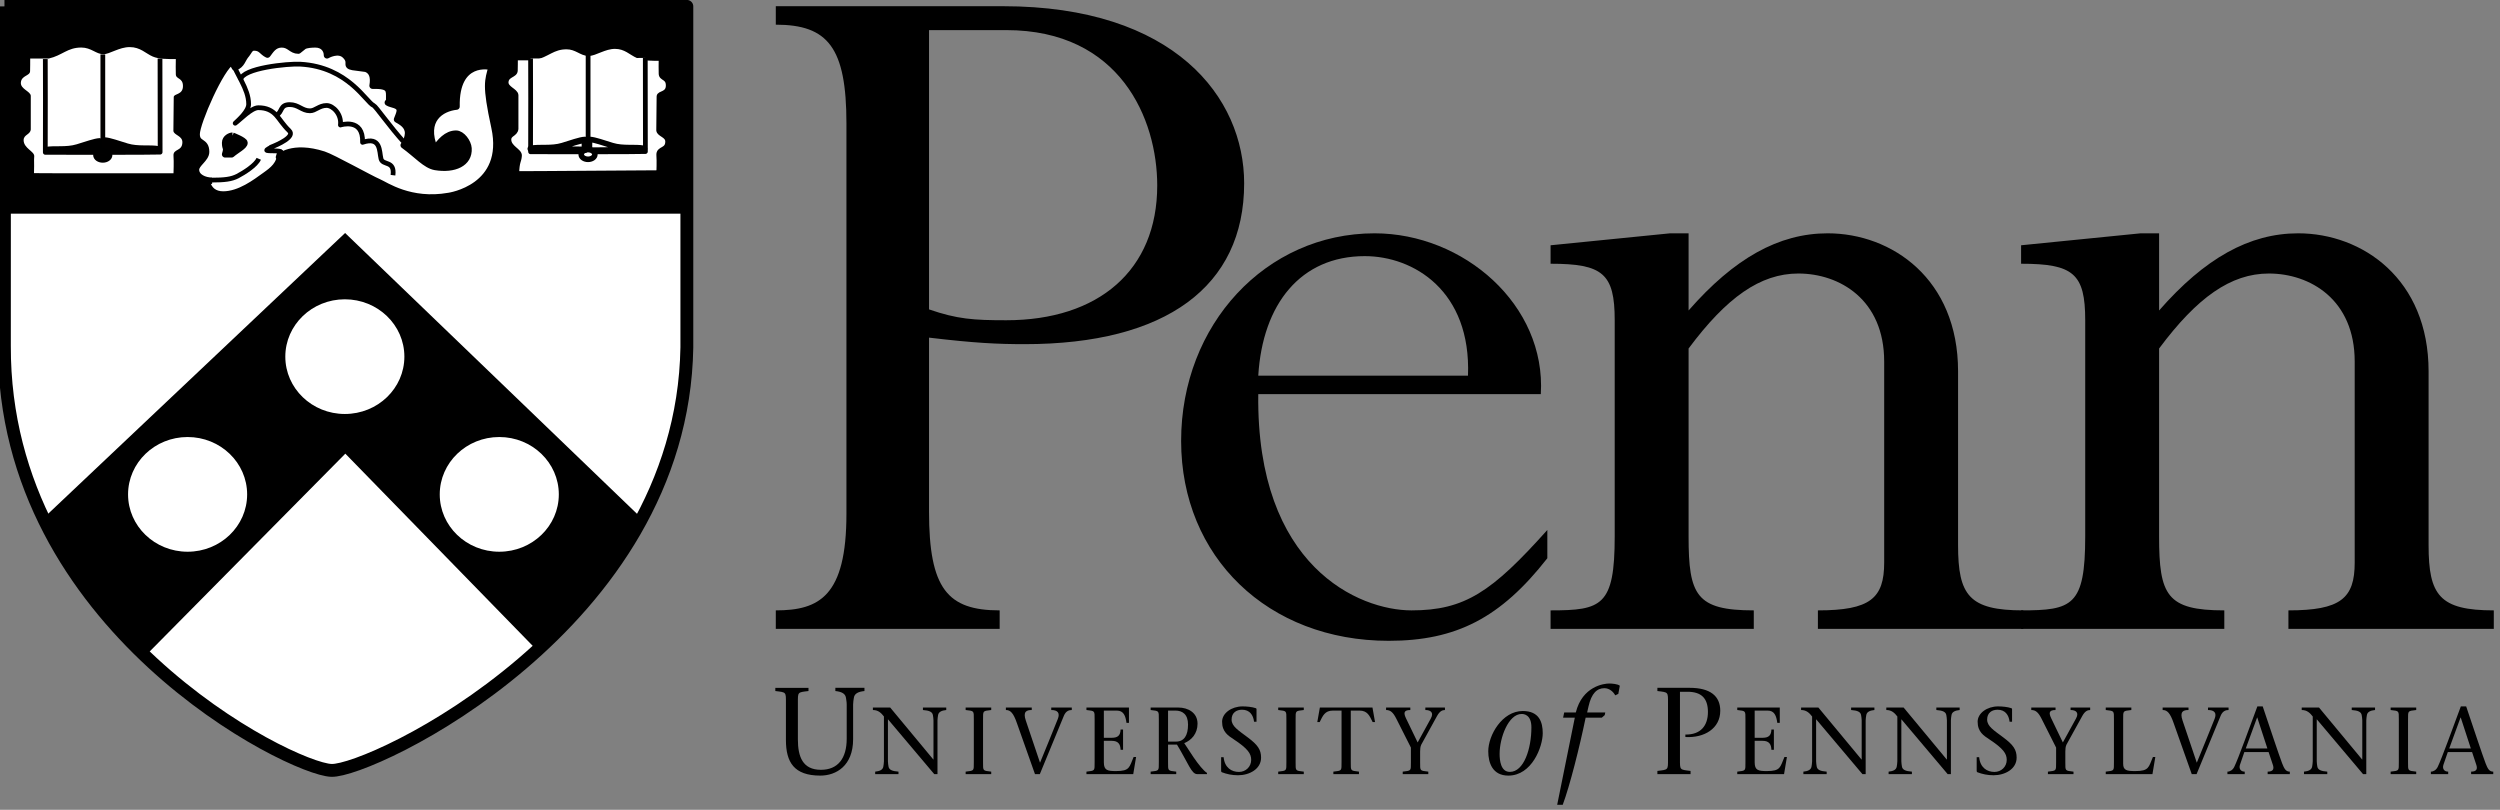
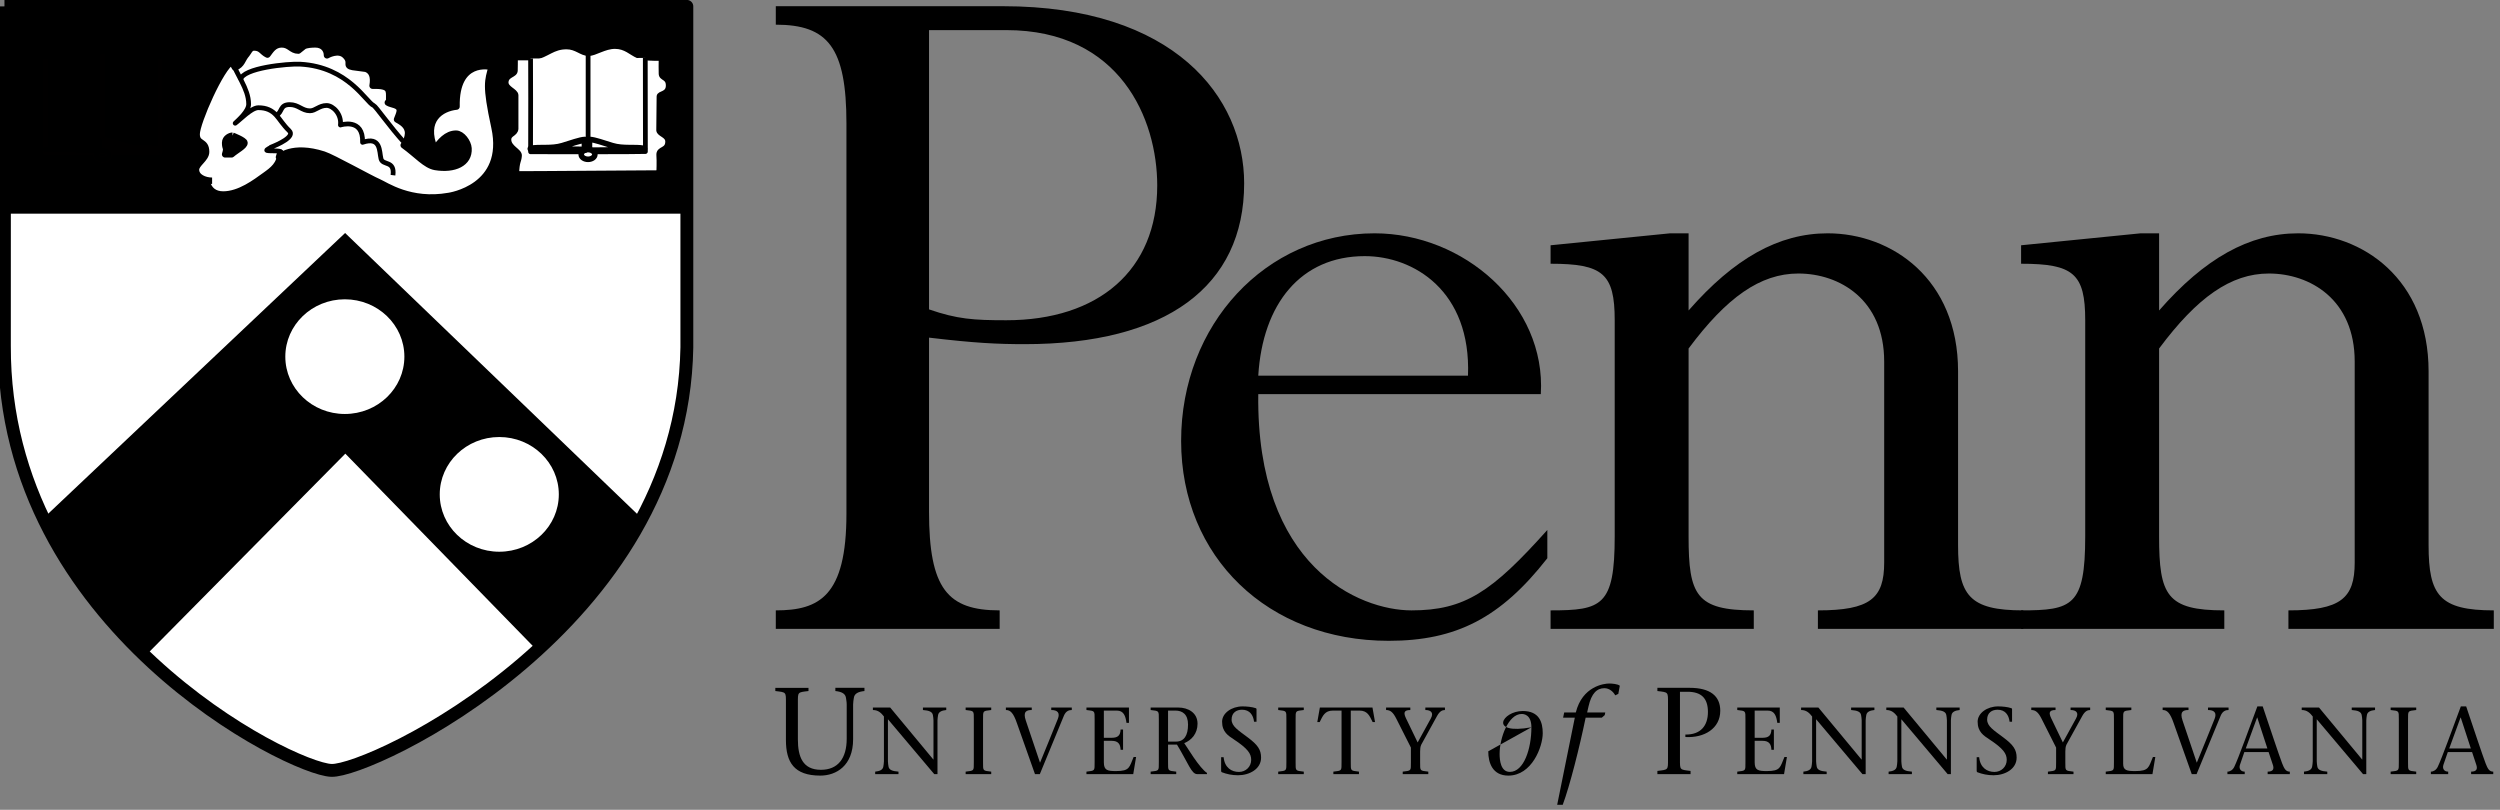
<svg xmlns="http://www.w3.org/2000/svg" xmlns:ns1="http://www.serif.com/" width="100%" height="100%" viewBox="0 0 389 126" version="1.1" xml:space="preserve" style="fill-rule:evenodd;clip-rule:evenodd;stroke-linejoin:round;stroke-miterlimit:2;">
  <rect x="0" y="0" width="389" height="126" fill="#808080" stroke="none" />
  <g id="lettering" transform="matrix(1.539,0,0,-1.539,-281.051,833.966)">
    <path id="path3011" d="M276.548,510.608C279.404,509.62 281.052,509.51 284.349,509.51C293.687,509.51 299.62,514.563 299.62,523.133C299.62,529.835 295.884,538.844 284.349,538.844L276.548,538.844L276.548,510.608ZM276.548,490.173C276.548,482.372 278.415,480.176 283.689,480.176L283.689,478.307L261.056,478.307L261.056,480.176C265.451,480.176 268.198,481.604 268.198,489.954L268.198,529.395C268.198,537.086 266.33,539.393 261.056,539.393L261.056,541.261L284.018,541.261C301.377,541.261 308.409,532.032 308.409,523.353C308.409,512.915 300.499,507.092 286.215,507.092C283.469,507.092 281.162,507.203 276.548,507.752" style="fill-rule:nonzero;" />
    <path id="path3013" d="M331.04,503.907C331.371,512.476 325.548,515.992 320.603,515.992C314.123,515.992 310.276,511.157 309.836,503.907L331.04,503.907ZM309.836,502.039C309.618,484.569 320.054,480.176 325.328,480.176C330.712,480.176 333.458,482.042 339.062,488.306L339.062,485.449C334.338,479.406 329.833,477.099 323.021,477.099C310.825,477.099 302.037,485.558 302.037,497.315C302.037,509.07 310.607,518.299 321.592,518.299C330.602,518.299 338.953,511.048 338.403,502.039" style="fill-rule:nonzero;" />
    <path id="path3015" d="M380.589,486.768C380.589,481.714 381.689,480.176 387.181,480.176L387.181,478.307L366.417,478.307L366.417,480.176C371.69,480.176 373.119,481.384 373.119,485.009L373.119,505.335C373.119,511.597 368.614,514.234 364.439,514.234C360.595,514.234 357.188,511.817 353.343,506.653L353.343,487.646C353.343,481.714 354.112,480.176 359.935,480.176L359.935,478.307L339.39,478.307L339.39,480.176C344.554,480.176 345.873,480.615 345.873,487.646L345.873,509.51C345.873,514.234 344.663,515.223 339.39,515.223L339.39,517.09L351.475,518.299L353.343,518.299L353.343,510.498C357.957,515.772 362.463,518.299 367.406,518.299C373.889,518.299 380.589,513.684 380.589,504.346" style="fill-rule:nonzero;" />
    <path id="path3017" d="M428.161,486.768C428.161,481.714 429.26,480.176 434.754,480.176L434.754,478.307L413.989,478.307L413.989,480.176C419.263,480.176 420.69,481.384 420.69,485.009L420.69,505.335C420.69,511.597 416.186,514.234 412.012,514.234C408.165,514.234 404.76,511.817 400.914,506.653L400.914,487.646C400.914,481.714 401.684,480.176 407.507,480.176L407.507,478.307L386.961,478.307L386.961,480.176C392.124,480.176 393.444,480.615 393.444,487.646L393.444,509.51C393.444,514.234 392.235,515.223 386.961,515.223L386.961,517.09L399.047,518.299L400.914,518.299L400.914,510.498C405.529,515.772 410.034,518.299 414.976,518.299C421.459,518.299 428.161,513.684 428.161,504.346" style="fill-rule:nonzero;" />
    <path id="path3019" d="M263.289,467.135C263.289,465.391 263.763,464.057 265.62,464.057C267.327,464.057 268.225,465.204 268.225,467.198L268.225,470.663C268.225,470.924 268.175,471.136 268.15,471.336C268.088,471.785 267.664,471.96 267.078,472.021L267.078,472.346L270.02,472.346L270.02,472.021C269.421,471.96 269.01,471.785 268.948,471.336C268.923,471.136 268.873,470.924 268.873,470.663L268.873,467.148C268.873,464.469 267.165,463.471 265.558,463.471C262.903,463.471 262.08,464.818 262.08,467.072L262.08,470.787C262.08,471.947 262.13,471.883 261.008,472.021L261.008,472.345L264.361,472.345L264.361,472.021C263.239,471.883 263.289,471.947 263.289,470.787" style="fill-rule:nonzero;" />
    <path id="path3021" d="M277.076,463.621C275.547,465.428 273.96,467.323 272.393,469.169L272.393,464.918C272.393,464.718 272.431,464.554 272.45,464.4C272.499,464.053 272.826,463.918 273.46,463.872L273.46,463.621L271.104,463.621L271.104,463.872C271.566,463.918 271.883,464.053 271.931,464.4C271.95,464.554 271.989,464.718 271.989,464.918L271.989,469.449C271.719,469.794 271.422,470.102 270.873,470.102L270.873,470.353L272.623,470.353C274.056,468.612 275.547,466.842 276.98,465.102L276.999,465.102L276.999,469.054C276.999,469.256 276.961,469.419 276.942,469.573C276.893,469.92 276.566,470.054 275.932,470.102L275.932,470.353L278.289,470.353L278.289,470.102C277.836,470.054 277.509,469.92 277.461,469.573C277.442,469.419 277.403,469.256 277.403,469.054L277.403,463.621" style="fill-rule:nonzero;" />
    <path id="path3023" d="M282.01,464.824C282.01,463.929 281.972,463.977 282.837,463.872L282.837,463.621L280.25,463.621L280.25,463.872C281.116,463.977 281.077,463.929 281.077,464.824L281.077,469.151C281.077,470.045 281.116,469.997 280.25,470.102L280.25,470.353L282.837,470.353L282.837,470.102C281.972,469.997 282.01,470.045 282.01,469.151" style="fill-rule:nonzero;" />
    <path id="path3025" d="M286.934,470.102C286.405,470.102 286.02,469.948 286.337,469.026C286.712,467.891 287.271,466.237 287.77,464.775C288.386,466.247 288.972,467.727 289.569,469.199C289.809,469.804 289.559,470.102 288.905,470.102L288.905,470.353L290.982,470.353L290.982,470.102C290.703,470.102 290.386,470.006 290.184,469.525C289.376,467.555 288.559,465.592 287.751,463.621L287.26,463.621C286.674,465.284 286.02,467.141 285.434,468.776C285.078,469.804 284.78,470.102 284.318,470.102L284.318,470.353L286.934,470.353" style="fill-rule:nonzero;" />
    <path id="path3027" d="M292.464,463.872C293.329,463.977 293.291,463.929 293.291,464.824L293.291,469.151C293.291,470.045 293.329,469.997 292.464,470.102L292.464,470.353L296.762,470.353L296.762,468.803L296.512,468.803C296.416,469.516 296.224,470.045 295.531,470.045L294.224,470.045L294.224,467.295L295.031,467.295C295.637,467.295 295.897,467.534 295.916,468.132L296.166,468.132L296.166,466.083L295.916,466.083C295.897,466.649 295.675,466.987 295.031,466.987L294.224,466.987L294.224,464.812C294.224,463.996 294.599,463.929 295.465,463.929C296.858,463.929 296.792,464.323 297.233,465.352L297.483,465.352L297.195,463.621L292.464,463.621" style="fill-rule:nonzero;" />
    <path id="path3029" d="M300.715,466.909L301.513,466.909C302.35,466.909 302.735,467.544 302.735,468.631C302.735,469.679 302.157,470.045 301.455,470.045L300.715,470.045L300.715,466.909ZM298.955,470.353L301.754,470.353C302.724,470.353 303.696,469.843 303.696,468.718C303.696,467.727 303.09,467.044 302.35,466.755L303.293,465.323C303.773,464.621 304.312,463.948 304.648,463.746L304.648,463.621L303.658,463.621C303.09,463.621 302.782,464.67 301.619,466.603L300.715,466.603L300.715,464.824C300.715,463.929 300.676,463.977 301.542,463.872L301.542,463.621L298.955,463.621L298.955,463.872C299.82,463.977 299.782,463.929 299.782,464.824L299.782,469.151C299.782,470.045 299.82,469.997 298.955,470.102" style="fill-rule:nonzero;" />
    <path id="path3031" d="M309.41,468.92C309.332,469.592 308.966,470.132 308.197,470.132C307.639,470.132 307.139,469.842 307.139,469.132C307.139,468.458 307.813,468.054 308.775,467.332C309.793,466.573 310.12,466.083 310.12,465.284C310.12,464.141 308.948,463.506 307.793,463.506C307.178,463.506 306.649,463.621 306.149,463.812C306.11,463.833 306.081,463.872 306.081,463.948L306.081,465.332L306.332,465.332C306.437,464.265 307.139,463.842 307.88,463.842C308.563,463.842 309.12,464.361 309.12,465.063C309.12,465.688 308.785,466.198 307.341,467.15C306.822,467.497 306.178,467.872 306.178,468.92C306.178,469.785 307.139,470.468 308.245,470.468C308.658,470.468 309.207,470.42 309.591,470.286C309.649,470.266 309.659,470.228 309.659,470.18L309.659,468.92" style="fill-rule:nonzero;" />
    <path id="path3033" d="M313.612,464.824C313.612,463.929 313.573,463.977 314.438,463.872L314.438,463.621L311.851,463.621L311.851,463.872C312.717,463.977 312.679,463.929 312.679,464.824L312.679,469.151C312.679,470.045 312.717,469.997 311.851,470.102L311.851,470.353L314.438,470.353L314.438,470.102C313.573,469.997 313.612,470.045 313.612,469.151" style="fill-rule:nonzero;" />
    <path id="path3035" d="M319.19,464.824C319.19,463.929 319.151,463.977 320.017,463.872L320.017,463.621L317.429,463.621L317.429,463.872C318.295,463.977 318.256,463.929 318.256,464.824L318.256,470.045L317.391,470.045C316.554,470.045 316.362,469.516 316.044,468.881L315.803,468.881L316.063,470.353L321.382,470.353L321.643,468.881L321.401,468.881C321.084,469.516 320.891,470.045 320.054,470.045L319.19,470.045" style="fill-rule:nonzero;" />
    <path id="path3037" d="M324.441,463.872C325.305,463.977 325.268,463.929 325.268,464.824L325.268,466.304L323.786,469.238C323.469,469.863 323.2,470.102 322.758,470.102L322.758,470.353L325.209,470.353L325.209,470.102C324.479,470.102 324.546,469.737 324.785,469.238L325.951,466.824L327.277,469.238C327.604,469.824 327.296,470.102 326.728,470.102L326.728,470.353L328.71,470.353L328.71,470.102C328.441,470.102 328.182,469.978 327.921,469.516L326.317,466.603C326.22,466.41 326.2,466.141 326.2,465.9L326.2,464.823C326.2,463.929 326.163,463.977 327.027,463.872L327.027,463.621L324.441,463.621" style="fill-rule:nonzero;" />
-     <path id="path3039" d="M337.451,468.356C337.451,469.653 336.666,469.703 336.467,469.703C335.12,469.703 334.236,467.286 334.236,465.664C334.236,465.016 334.349,463.846 335.271,463.846C336.693,463.846 337.451,466.189 337.451,468.356ZM333.089,465.926C333.089,467.559 334.497,470.002 336.579,470.002C338.238,470.002 338.597,468.879 338.597,467.759C338.597,466.388 337.501,463.471 335.12,463.471C333.525,463.471 333.089,464.755 333.089,465.926" style="fill-rule:nonzero;" />
+     <path id="path3039" d="M337.451,468.356C337.451,469.653 336.666,469.703 336.467,469.703C335.12,469.703 334.236,467.286 334.236,465.664C334.236,465.016 334.349,463.846 335.271,463.846C336.693,463.846 337.451,466.189 337.451,468.356ZC333.089,467.559 334.497,470.002 336.579,470.002C338.238,470.002 338.597,468.879 338.597,467.759C338.597,466.388 337.501,463.471 335.12,463.471C333.525,463.471 333.089,464.755 333.089,465.926" style="fill-rule:nonzero;" />
    <path id="path3041" d="M344.867,469.59L344.569,469.329L342.936,469.329C342.325,466.364 341.328,462.411 340.618,460.517L340.057,460.517L341.84,469.329L340.656,469.329L340.767,469.852L341.94,469.852C342.6,472.507 344.793,472.782 345.317,472.782C345.603,472.782 346.201,472.732 346.389,472.557L346.238,471.735L345.927,471.585C345.753,471.921 345.354,472.309 344.83,472.309C344.083,472.309 343.522,471.796 343.222,470.451L343.086,469.852L344.918,469.852" style="fill-rule:nonzero;" />
    <path id="path3043" d="M352.471,465.178C352.471,464.02 352.421,464.081 353.542,463.944L353.542,463.621L350.189,463.621L350.189,463.944C351.311,464.081 351.262,464.02 351.262,465.178L351.262,470.787C351.262,471.947 351.311,471.884 350.189,472.021L350.189,472.346L353.454,472.346C355.524,472.346 356.546,471.524 356.546,470.026C356.546,468.232 354.926,467.26 353.018,467.373L353.018,467.622C354.577,467.597 355.299,468.531 355.299,469.902C355.299,471.299 354.628,471.947 353.23,471.947L352.471,471.947" style="fill-rule:nonzero;" />
    <path id="path3045" d="M358.264,463.872C359.131,463.977 359.092,463.929 359.092,464.824L359.092,469.151C359.092,470.045 359.131,469.997 358.264,470.102L358.264,470.353L362.563,470.353L362.563,468.803L362.312,468.803C362.216,469.516 362.025,470.045 361.333,470.045L360.025,470.045L360.025,467.295L360.832,467.295C361.438,467.295 361.698,467.534 361.717,468.132L361.967,468.132L361.967,466.083L361.717,466.083C361.698,466.649 361.476,466.987 360.832,466.987L360.025,466.987L360.025,464.812C360.025,463.996 360.4,463.929 361.264,463.929C362.66,463.929 362.592,464.323 363.034,465.352L363.285,465.352L362.995,463.621L358.264,463.621" style="fill-rule:nonzero;" />
    <path id="path3047" d="M370.92,463.621C369.392,465.428 367.805,467.323 366.237,469.169L366.237,464.918C366.237,464.718 366.276,464.554 366.295,464.4C366.343,464.053 366.669,463.918 367.304,463.872L367.304,463.621L364.949,463.621L364.949,463.872C365.409,463.918 365.727,464.053 365.775,464.4C365.795,464.554 365.832,464.718 365.832,464.918L365.832,469.449C365.563,469.794 365.267,470.102 364.718,470.102L364.718,470.353L366.467,470.353C367.901,468.612 369.392,466.842 370.823,465.102L370.844,465.102L370.844,469.054C370.844,469.256 370.805,469.419 370.786,469.573C370.739,469.92 370.412,470.054 369.775,470.102L369.775,470.353L372.131,470.353L372.131,470.102C371.681,470.054 371.352,469.92 371.306,469.573C371.286,469.419 371.247,469.256 371.247,469.054L371.247,463.621" style="fill-rule:nonzero;" />
    <path id="path3049" d="M379.537,463.621C378.008,465.428 376.422,467.323 374.854,469.169L374.854,464.918C374.854,464.718 374.893,464.554 374.911,464.4C374.96,464.053 375.286,463.918 375.921,463.872L375.921,463.621L373.566,463.621L373.566,463.872C374.026,463.918 374.343,464.053 374.392,464.4C374.412,464.554 374.449,464.718 374.449,464.918L374.449,469.449C374.181,469.794 373.883,470.102 373.334,470.102L373.334,470.353L375.084,470.353C376.519,468.612 378.008,466.842 379.441,465.102L379.461,465.102L379.461,469.054C379.461,469.256 379.422,469.419 379.404,469.573C379.355,469.92 379.028,470.054 378.392,470.102L378.392,470.353L380.749,470.353L380.749,470.102C380.298,470.054 379.969,469.92 379.922,469.573C379.902,469.419 379.864,469.256 379.864,469.054L379.864,463.621" style="fill-rule:nonzero;" />
    <path id="path3051" d="M385.797,468.92C385.721,469.592 385.355,470.132 384.586,470.132C384.029,470.132 383.528,469.842 383.528,469.132C383.528,468.458 384.201,468.054 385.163,467.332C386.183,466.573 386.51,466.083 386.51,465.284C386.51,464.141 385.337,463.506 384.183,463.506C383.567,463.506 383.038,463.621 382.537,463.812C382.5,463.833 382.47,463.872 382.47,463.948L382.47,465.332L382.721,465.332C382.826,464.265 383.528,463.842 384.269,463.842C384.951,463.842 385.509,464.361 385.509,465.063C385.509,465.688 385.174,466.198 383.73,467.15C383.21,467.497 382.567,467.872 382.567,468.92C382.567,469.785 383.528,470.468 384.633,470.468C385.048,470.468 385.597,470.42 385.981,470.286C386.039,470.266 386.048,470.228 386.048,470.18L386.048,468.92" style="fill-rule:nonzero;" />
    <path id="path3053" d="M389.673,463.872C390.54,463.977 390.501,463.929 390.501,464.824L390.501,466.304L389.021,469.238C388.703,469.863 388.433,470.102 387.991,470.102L387.991,470.353L390.444,470.353L390.444,470.102C389.712,470.102 389.779,469.737 390.02,469.238L391.184,466.824L392.51,469.238C392.837,469.824 392.531,470.102 391.963,470.102L391.963,470.353L393.944,470.353L393.944,470.102C393.674,470.102 393.414,469.978 393.156,469.516L391.549,466.603C391.453,466.41 391.434,466.141 391.434,465.9L391.434,464.823C391.434,463.929 391.396,463.977 392.26,463.872L392.26,463.621L389.673,463.621" style="fill-rule:nonzero;" />
    <path id="path3055" d="M395.52,463.872C396.387,463.977 396.348,463.929 396.348,464.824L396.348,469.151C396.348,470.045 396.387,469.997 395.52,470.102L395.52,470.353L398.108,470.353L398.108,470.102C397.242,469.997 397.281,470.045 397.281,469.151L397.281,464.67C397.281,463.996 397.656,463.929 398.511,463.929C399.907,463.929 399.849,464.323 400.29,465.352L400.532,465.352L400.242,463.621L395.52,463.621" style="fill-rule:nonzero;" />
    <path id="path3057" d="M403.888,470.102C403.359,470.102 402.973,469.948 403.29,469.026C403.668,467.891 404.224,466.237 404.725,464.775C405.339,466.247 405.928,467.727 406.522,469.199C406.764,469.804 406.514,470.102 405.858,470.102L405.858,470.353L407.937,470.353L407.937,470.102C407.659,470.102 407.339,470.006 407.139,469.525C406.33,467.555 405.513,465.592 404.704,463.621L404.215,463.621C403.629,465.284 402.973,467.141 402.387,468.776C402.031,469.804 401.733,470.102 401.272,470.102L401.272,470.353L403.888,470.353" style="fill-rule:nonzero;" />
    <path id="path3059" d="M411.861,466.217L410.84,469.343L410.822,469.343L409.677,466.217L411.861,466.217ZM409.532,465.851L409.091,464.564C408.965,464.189 409.148,463.872 409.571,463.872L409.571,463.621L407.822,463.621L407.822,463.872C408.081,463.872 408.36,464.035 408.513,464.352C408.928,465.198 410.052,468.343 410.85,470.468L411.39,470.468C412.043,468.534 413.024,465.573 413.351,464.718C413.563,464.178 413.717,463.872 414.13,463.872L414.13,463.621L411.889,463.621L411.889,463.872C412.496,463.872 412.553,464.189 412.399,464.612L411.985,465.851" style="fill-rule:nonzero;" />
    <path id="path3061" d="M421.535,463.621C420.007,465.428 418.418,467.323 416.853,469.169L416.853,464.918C416.853,464.718 416.89,464.554 416.91,464.4C416.958,464.053 417.285,463.918 417.919,463.872L417.919,463.621L415.563,463.621L415.563,463.872C416.024,463.918 416.342,464.053 416.39,464.4C416.409,464.554 416.448,464.718 416.448,464.918L416.448,469.449C416.179,469.794 415.88,470.102 415.333,470.102L415.333,470.353L417.083,470.353C418.515,468.612 420.007,466.842 421.439,465.102L421.457,465.102L421.457,469.054C421.457,469.256 421.42,469.419 421.4,469.573C421.352,469.92 421.025,470.054 420.39,470.102L420.39,470.353L422.747,470.353L422.747,470.102C422.294,470.054 421.967,469.92 421.92,469.573C421.901,469.419 421.862,469.256 421.862,469.054L421.862,463.621" style="fill-rule:nonzero;" />
    <path id="path3063" d="M426.083,464.824C426.083,463.929 426.046,463.977 426.91,463.872L426.91,463.621L424.324,463.621L424.324,463.872C425.189,463.977 425.152,463.929 425.152,464.824L425.152,469.151C425.152,470.045 425.189,469.997 424.324,470.102L424.324,470.353L426.91,470.353L426.91,470.102C426.046,469.997 426.083,470.045 426.083,469.151" style="fill-rule:nonzero;" />
    <path id="path3065" d="M432.431,466.217L431.412,469.343L431.391,469.343L430.249,466.217L432.431,466.217ZM430.104,465.851L429.661,464.564C429.536,464.189 429.719,463.872 430.143,463.872L430.143,463.621L428.391,463.621L428.391,463.872C428.651,463.872 428.929,464.035 429.084,464.352C429.497,465.198 430.624,468.343 431.421,470.468L431.96,470.468C432.614,468.534 433.595,465.573 433.922,464.718C434.134,464.178 434.286,463.872 434.7,463.872L434.7,463.621L432.46,463.621L432.46,463.872C433.065,463.872 433.122,464.189 432.968,464.612L432.557,465.851" style="fill-rule:nonzero;" />
  </g>
  <g id="shield" transform="matrix(1.539,0,0,-1.539,-281.051,833.966)">
    <path d="M183.07,541.244L252.063,541.244L252.063,506.753C251.595,478.639 220.09,463.862 216.127,463.998C212.005,464.139 182.977,478.598 183.063,506.9C183.064,507.408 183.07,541.244 183.07,541.244" style="fill:white;fill-rule:nonzero;stroke:black;stroke-width:1.3px;" />
  </g>
  <g id="bar" transform="matrix(1.539,0,0,-1.539,-281.051,833.966)">
    <path d="M183.064,520.283C183.164,520.184 183.068,541.238 183.068,541.238L252.01,541.238L252.01,520.283" style="fill-rule:nonzero;" />
  </g>
  <g id="chevron---dots" ns1:id="chevron + dots" transform="matrix(1.539,0,0,-1.539,-281.051,833.966)">
    <path id="chevron" d="M186.926,489.605C189.579,484.031 192.857,479.543 197.459,475.724L217.534,496.021L236.858,476.201C240.841,479.843 244.721,484.254 247.501,489.479L217.511,518.331L187.064,489.546" style="fill-rule:nonzero;" />
    <g id="dot-1" ns1:id="dot 1" transform="matrix(1,0,0,1,0.65,1.13687e-13)">
-       <path d="M194.917,491.902C194.917,495.105 197.612,497.703 200.936,497.703C204.261,497.703 206.956,495.105 206.956,491.902C206.956,488.7 204.261,486.106 200.936,486.106C197.612,486.106 194.917,488.7 194.917,491.902" style="fill:white;fill-rule:nonzero;" />
-     </g>
+       </g>
    <path id="dot-2" ns1:id="dot 2" d="M211.466,505.83C211.466,509.032 214.161,511.628 217.485,511.628C220.809,511.628 223.504,509.032 223.504,505.83C223.504,502.627 220.809,500.033 217.485,500.033C214.161,500.033 211.466,502.627 211.466,505.83" style="fill:white;fill-rule:nonzero;" />
    <path id="dot-3" ns1:id="dot 3" d="M227.079,491.902C227.079,495.105 229.774,497.703 233.099,497.703C236.423,497.703 239.118,495.105 239.118,491.902C239.118,488.7 236.423,486.106 233.099,486.106C229.774,486.106 227.079,488.7 227.079,491.902" style="fill:white;fill-rule:nonzero;" />
  </g>
  <g id="right-book" ns1:id="right book" transform="matrix(1.539,0,0,-1.539,-281.051,833.966)">
    <path id="path3079" d="M234.736,536.031L236.612,536.031C237.987,536.345 238.489,537.142 239.899,537.142C240.914,537.142 241.392,536.468 242.137,536.468C242.767,536.468 243.734,537.187 244.795,537.187C245.879,537.187 246.415,536.536 247.127,536.233C247.756,535.963 248.583,535.978 249.457,535.978C249.434,535.348 249.457,534.975 249.457,534.448C249.457,533.909 250.18,534.122 250.18,533.246C250.18,532.325 249.247,532.505 249.247,532.134L249.213,528.71C249.259,528.283 250.122,528.227 250.122,527.576C250.122,526.61 249.161,526.945 249.224,526.184C249.271,525.623 249.224,524.432 249.224,524.432C247.371,524.432 235.451,524.323 234.868,524.346C234.903,525.614 235.1,525.539 235.144,526.15C235.179,526.644 234.072,526.947 234.072,527.778C234.072,528.351 234.736,528.317 234.794,528.856L234.794,532.269C234.759,532.718 233.757,532.943 233.791,533.583C233.833,534.348 234.724,534.251 234.724,534.762C234.724,534.986 234.747,535.817 234.736,536.031" style="fill:white;fill-rule:nonzero;" />
    <path id="path3081" d="M234.736,536.031L236.612,536.031C237.987,536.345 238.489,537.142 239.899,537.142C240.914,537.142 241.392,536.468 242.137,536.468C242.767,536.468 243.734,537.187 244.795,537.187C245.879,537.187 246.415,536.536 247.127,536.233C247.756,535.963 248.583,535.978 249.457,535.978C249.434,535.348 249.457,534.975 249.457,534.448C249.457,533.909 250.18,534.122 250.18,533.246C250.18,532.325 249.247,532.505 249.247,532.134L249.213,528.71C249.259,528.283 250.122,528.227 250.122,527.576C250.122,526.61 249.161,526.945 249.224,526.184C249.271,525.623 249.224,524.432 249.224,524.432C247.371,524.432 235.451,524.323 234.868,524.346C234.903,525.614 235.1,525.539 235.144,526.15C235.179,526.644 234.072,526.947 234.072,527.778C234.072,528.351 234.736,528.317 234.794,528.856L234.794,532.269C234.759,532.718 233.757,532.943 233.791,533.583C233.833,534.348 234.724,534.251 234.724,534.762C234.724,534.986 234.747,535.817 234.736,536.031Z" style="fill:white;fill-rule:nonzero;stroke:black;stroke-width:0.48px;stroke-linejoin:miter;stroke-miterlimit:3.864;" />
    <path id="path3083" d="M236.263,535.974C236.263,535.974 236.286,528.34 236.263,526.543C236.263,526.543 247.383,526.521 247.872,526.566C247.872,528.598 247.861,536.031 247.861,536.031" style="fill:white;fill-rule:nonzero;stroke:black;stroke-width:0.48px;stroke-linejoin:miter;stroke-miterlimit:3.864;" />
    <path id="path3085" d="M242.079,536.446L242.079,526.521" style="fill:none;fill-rule:nonzero;stroke:black;stroke-width:0.48px;stroke-linejoin:miter;stroke-miterlimit:3.864;" />
    <path id="path3087" d="M242.255,527.744C242.744,527.722 243.642,527.392 244.516,527.127C245.646,526.785 246.845,527.024 247.732,526.846C248.012,526.79 242.255,526.745 242.255,526.745C242.277,527.857 242.255,527.744 242.255,527.744" style="fill:white;fill-rule:nonzero;stroke:black;stroke-width:0.65px;" />
    <path id="path3089" d="M242.255,527.744C242.744,527.722 243.642,527.392 244.516,527.127C245.646,526.785 246.845,527.024 247.732,526.846C248.012,526.79 242.255,526.745 242.255,526.745C242.277,527.857 242.255,527.744 242.255,527.744Z" style="fill:white;fill-rule:nonzero;stroke:black;stroke-width:0.48px;stroke-linejoin:miter;stroke-miterlimit:3.864;" />
    <path id="path3091" d="M241.426,526.273C241.426,526.522 241.716,526.723 242.073,526.723C242.431,526.723 242.72,526.522 242.72,526.273C242.72,526.026 242.431,525.825 242.073,525.825C241.716,525.825 241.426,526.026 241.426,526.273" style="fill:white;fill-rule:nonzero;stroke:black;stroke-width:0.65px;" />
    <path id="path3093" d="M241.426,526.273C241.426,526.522 241.716,526.723 242.073,526.723C242.431,526.723 242.72,526.522 242.72,526.273C242.72,526.026 242.431,525.825 242.073,525.825C241.716,525.825 241.426,526.026 241.426,526.273Z" style="fill:white;fill-rule:nonzero;stroke:black;stroke-width:0.48px;stroke-linejoin:miter;stroke-miterlimit:3.864;" />
    <path id="path3095" d="M241.756,527.744C241.266,527.722 240.368,527.392 239.494,527.127C238.364,526.785 237.165,527.024 236.278,526.846C235.998,526.79 241.756,526.745 241.756,526.745C241.733,527.857 241.756,527.744 241.756,527.744" style="fill:white;fill-rule:nonzero;stroke:black;stroke-width:0.65px;" />
    <path id="path3097" d="M241.756,527.744C241.266,527.722 240.368,527.392 239.494,527.127C238.364,526.785 237.165,527.024 236.278,526.846C235.998,526.79 241.756,526.745 241.756,526.745C241.733,527.857 241.756,527.744 241.756,527.744Z" style="fill:none;fill-rule:nonzero;stroke:black;stroke-width:0.48px;stroke-linejoin:miter;stroke-miterlimit:3.864;" />
  </g>
  <g id="fish" transform="matrix(1.539,0,0,-1.539,-281.051,833.966)">
    <path id="path3099" d="M203.551,523.434C203.738,522.704 204.285,522.221 205.183,522.221C206.85,522.221 208.458,523.456 209.426,524.152C210.184,524.691 210.964,525.264 210.964,526.443L210.825,525.994C210.825,525.994 212.131,527.296 215.347,526.263C216.241,525.976 220.068,523.827 220.896,523.479C221.607,523.175 224.099,521.388 227.994,522.077C227.994,522.077 233.941,522.895 232.613,529.019C231.663,533.396 231.958,533.707 232.319,535.111C232.179,535.178 228.682,535.964 228.776,531.113C227.26,530.956 225.325,529.811 226.584,526.802C227.097,527.566 227.784,528.374 228.729,528.374C229.323,528.374 229.949,527.52 229.988,526.892C230.081,525.365 228.542,524.691 226.631,525.006C225.662,525.165 224.769,526.239 223.433,527.205C223.666,527.318 223.879,528.104 223.879,528.419C223.879,529.193 223.215,529.552 222.761,529.811C222.854,530.08 223.04,530.44 223.04,530.709C223.04,531.327 222.166,531.282 221.829,531.517C221.968,531.709 221.968,531.596 221.968,531.877C221.968,532.775 222.108,533.269 220.289,533.224C220.441,534.111 220.254,534.684 219.637,534.931L218.285,535.111C217.446,535.267 218.283,535.547 217.508,536.293C216.817,536.96 215.68,536.293 215.68,536.293C215.68,536.911 215.254,537.401 214.508,537.401C214.112,537.401 213.622,537.367 213.343,537.221L212.783,536.772C212.084,536.772 211.909,537.401 211.104,537.401C210.301,537.401 209.974,536.772 209.659,536.368C209.111,536.626 209.041,537.087 208.307,537.087C207.876,537.087 207.748,536.626 207.561,536.413C207.083,535.885 207.117,535.338 206.371,535.069L206.094,535.557C206.085,535.587 206.077,535.618 206.069,535.65C204.973,535.122 202.501,529.486 202.501,528.33C202.501,527.229 203.458,527.711 203.458,526.532C203.458,525.836 202.432,525.331 202.432,524.736C202.432,523.984 203.306,523.614 204.064,523.614" style="fill:white;fill-rule:nonzero;stroke:black;stroke-width:0.65px;" />
    <path id="path3103" d="M206.127,528.169C206.127,528.169 207.34,527.702 207.34,527.45C207.34,527.109 206.556,526.732 206.034,526.283L205.381,526.283C205.615,527.046 205.381,526.768 205.381,527.45C205.381,527.962 205.922,528.169 206.127,528.169" style="fill:rgb(1,0,0);fill-rule:nonzero;stroke:black;stroke-width:0.65px;" />
    <path id="path3107" d="M210.557,530.236C211.186,530.539 210.894,531.313 211.908,531.313C212.806,531.313 213.144,530.685 213.96,530.685C214.508,530.685 214.892,531.224 215.638,531.224C216.303,531.224 217.177,530.325 217.037,529.248C217.037,529.248 219.368,530.011 219.275,527.496C221.14,528.125 220.954,526.586 221.14,525.835C221.327,525.116 222.539,525.7 222.352,524.173" style="fill:none;fill-rule:nonzero;stroke:black;stroke-width:0.48px;stroke-linejoin:miter;stroke-miterlimit:3.864;" />
    <path id="path3141" d="M223.523,527.444C221.984,529.137 220.628,531.125 220.394,531.224C219.636,531.538 217.83,535.131 212.981,535.4C211.75,535.469 207.112,535.019 206.953,533.832" style="fill:none;fill-rule:nonzero;stroke:rgb(1,0,0);stroke-width:0.48px;stroke-linejoin:miter;stroke-miterlimit:3.864;" />
    <path id="path3143" d="M210.995,526.138C211.013,526.254 211.023,526.378 211.023,526.508C211.023,526.701 209.886,526.592 209.616,526.672C209.43,526.728 210.116,527.002 209.997,527.002C210.696,527.271 212.488,528.06 211.862,528.664C211.256,529.248 210.894,529.865 210.557,530.236C210.102,530.73 209.565,530.999 208.738,530.999C208.027,530.999 206.874,529.766 206.397,529.428C206.746,529.766 207.759,530.64 207.759,531.359C207.759,532.975 206.465,534.379 206.127,535.715" style="fill:none;fill-rule:nonzero;stroke:rgb(1,0,0);stroke-width:0.48px;stroke-linejoin:miter;stroke-miterlimit:3.864;" />
-     <path id="path3145" d="M204.024,523.679C205.306,523.679 206.029,523.768 206.636,524.083C207.299,524.431 208.5,525.183 208.78,525.834" style="fill:none;fill-rule:nonzero;stroke:black;stroke-width:0.48px;stroke-linejoin:miter;stroke-miterlimit:3.864;" />
  </g>
  <g id="left-book" ns1:id="left book" transform="matrix(1.539,0,0,-1.539,-281.051,833.966)">
-     <path id="path3109" d="M185.673,535.97L187.549,535.97C188.925,536.285 189.426,537.082 190.837,537.082C191.851,537.082 192.328,536.408 193.074,536.408C193.703,536.408 194.671,537.127 195.732,537.127C196.816,537.127 197.352,536.475 198.063,536.172C198.693,535.903 199.52,535.917 200.395,535.917C200.371,535.288 200.395,534.915 200.395,534.387C200.395,533.848 201.117,534.061 201.117,533.186C201.117,532.265 200.185,532.445 200.185,532.074L200.15,528.649C200.196,528.223 201.059,528.167 201.059,527.516C201.059,526.55 200.098,526.884 200.161,526.123C200.208,525.562 200.161,524.372 200.161,524.372C198.308,524.372 186.64,524.36 186.057,524.383C186.093,525.652 186.037,525.478 186.081,526.09C186.115,526.584 185.008,526.887 185.008,527.718C185.008,528.29 185.673,528.257 185.731,528.795L185.731,532.209C185.696,532.658 184.694,532.883 184.728,533.523C184.77,534.288 185.661,534.19 185.661,534.701C185.661,534.926 185.684,535.757 185.673,535.97" style="fill:white;fill-rule:nonzero;" />
    <path id="path3113" d="M187.2,535.914C187.2,535.914 187.223,528.279 187.2,526.483C187.2,526.483 198.32,526.46 198.809,526.505C198.809,528.538 198.797,535.97 198.797,535.97" style="fill:none;fill-rule:nonzero;stroke:rgb(1,0,0);stroke-width:0.48px;stroke-linejoin:miter;stroke-miterlimit:3.864;" />
    <path id="path3115" d="M193.016,536.386L193.016,526.46" style="fill:none;fill-rule:nonzero;stroke:rgb(1,0,0);stroke-width:0.48px;stroke-linejoin:miter;stroke-miterlimit:3.864;" />
    <path id="path3117" d="M193.191,527.684C193.681,527.661 194.58,527.331 195.453,527.067C196.583,526.724 197.782,526.964 198.669,526.786C198.949,526.73 193.191,526.685 193.191,526.685C193.214,527.796 193.191,527.684 193.191,527.684" style="fill:rgb(1,0,0);fill-rule:nonzero;stroke:rgb(1,0,0);stroke-width:0.65px;" />
    <path id="path3119" d="M193.191,527.684C193.681,527.661 194.58,527.331 195.453,527.067C196.583,526.724 197.782,526.964 198.669,526.786C198.949,526.73 193.191,526.685 193.191,526.685C193.214,527.796 193.191,527.684 193.191,527.684Z" style="fill:none;fill-rule:nonzero;stroke:rgb(1,0,0);stroke-width:0.48px;stroke-linejoin:miter;stroke-miterlimit:3.864;" />
    <path id="path3121" d="M192.363,526.213C192.363,526.461 192.653,526.663 193.01,526.663C193.368,526.663 193.657,526.461 193.657,526.213C193.657,525.965 193.368,525.764 193.01,525.764C192.653,525.764 192.363,525.965 192.363,526.213" style="fill-rule:nonzero;stroke:rgb(1,0,0);stroke-width:0.65px;" />
    <path id="path3123" d="M192.363,526.213C192.363,526.461 192.653,526.663 193.01,526.663C193.368,526.663 193.657,526.461 193.657,526.213C193.657,525.965 193.368,525.764 193.01,525.764C192.653,525.764 192.363,525.965 192.363,526.213Z" style="fill:none;fill-rule:nonzero;stroke:black;stroke-width:0.48px;stroke-linejoin:miter;stroke-miterlimit:3.864;" />
    <path id="path3125" d="M192.693,527.684C192.204,527.661 191.305,527.331 190.432,527.067C189.301,526.724 188.103,526.964 187.215,526.786C186.935,526.73 192.693,526.685 192.693,526.685C192.67,527.796 192.693,527.684 192.693,527.684" style="fill-rule:nonzero;" />
    <path id="path3127" d="M192.693,527.684C192.204,527.661 191.305,527.331 190.432,527.067C189.301,526.724 188.103,526.964 187.215,526.786C186.935,526.73 192.693,526.685 192.693,526.685C192.67,527.796 192.693,527.684 192.693,527.684Z" style="fill:none;fill-rule:nonzero;stroke:black;stroke-width:0.48px;stroke-linejoin:miter;stroke-miterlimit:3.864;" />
  </g>
</svg>